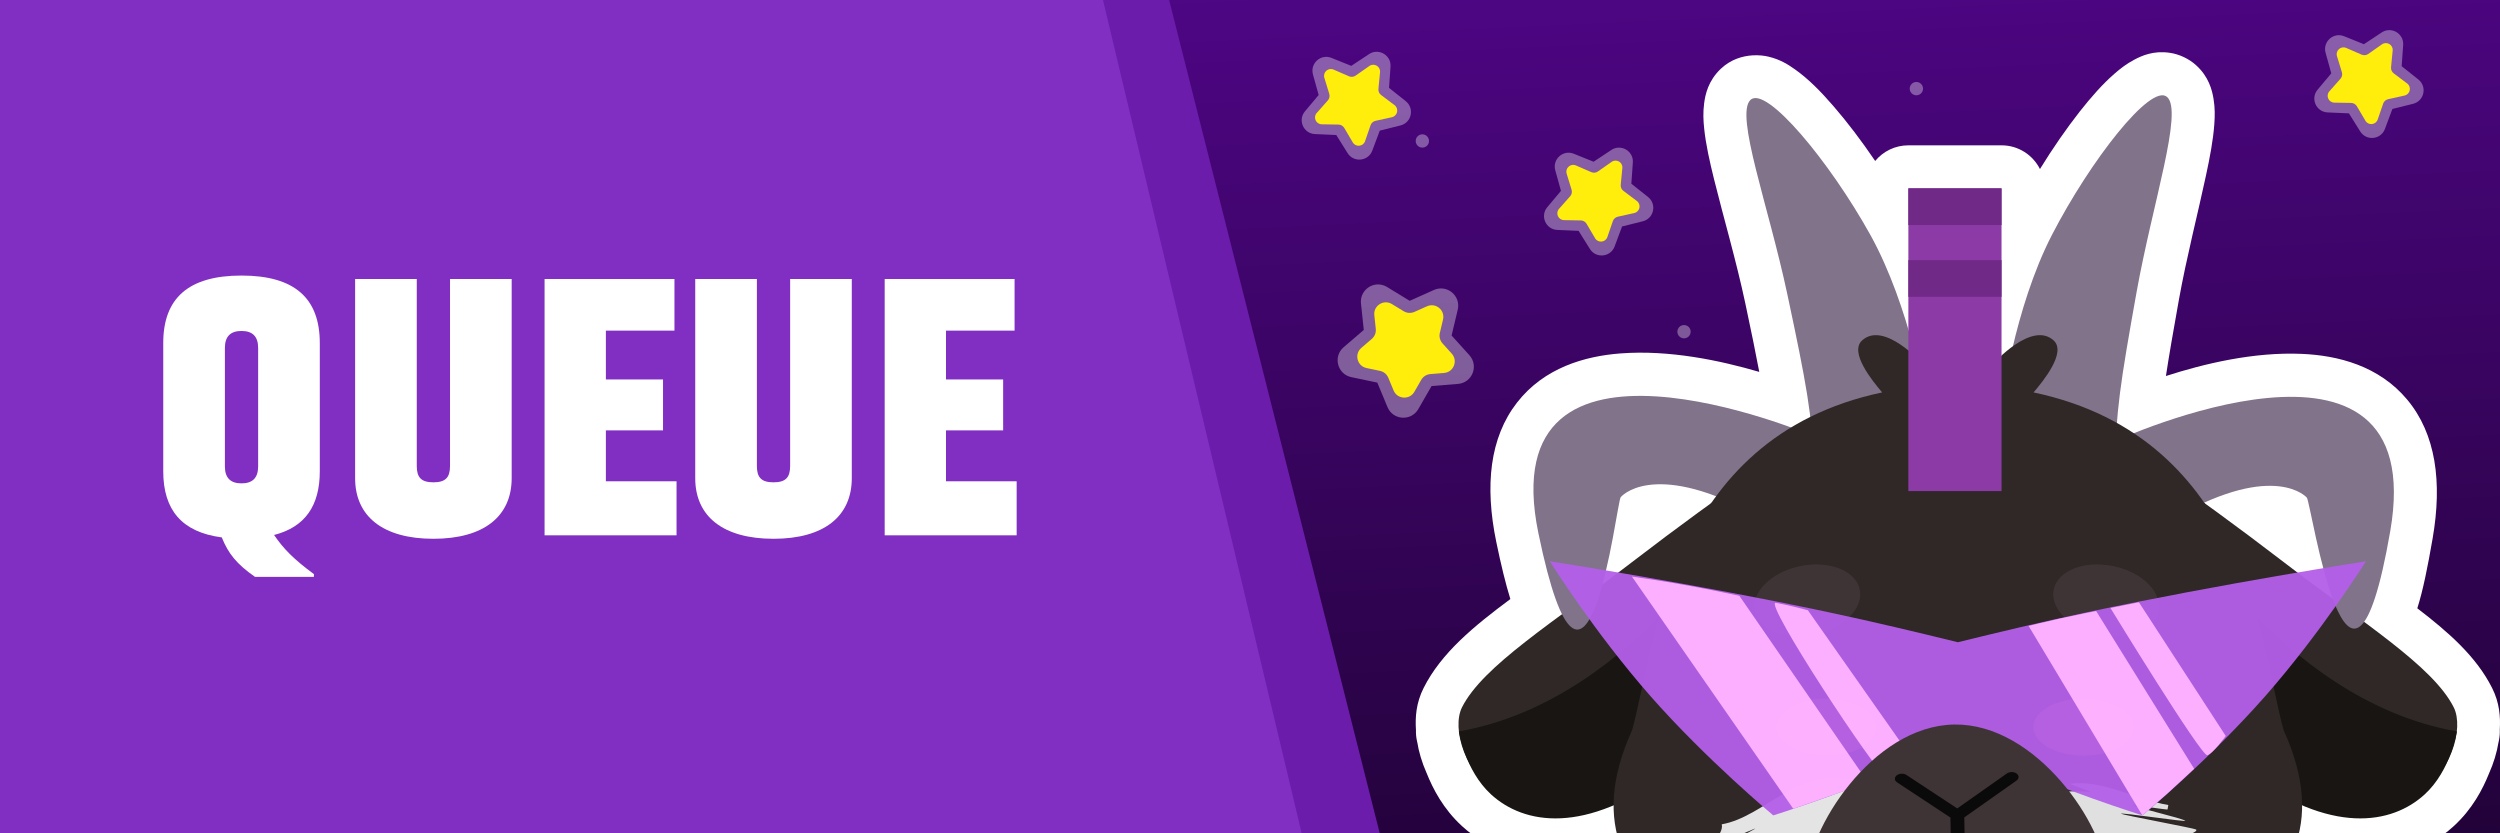
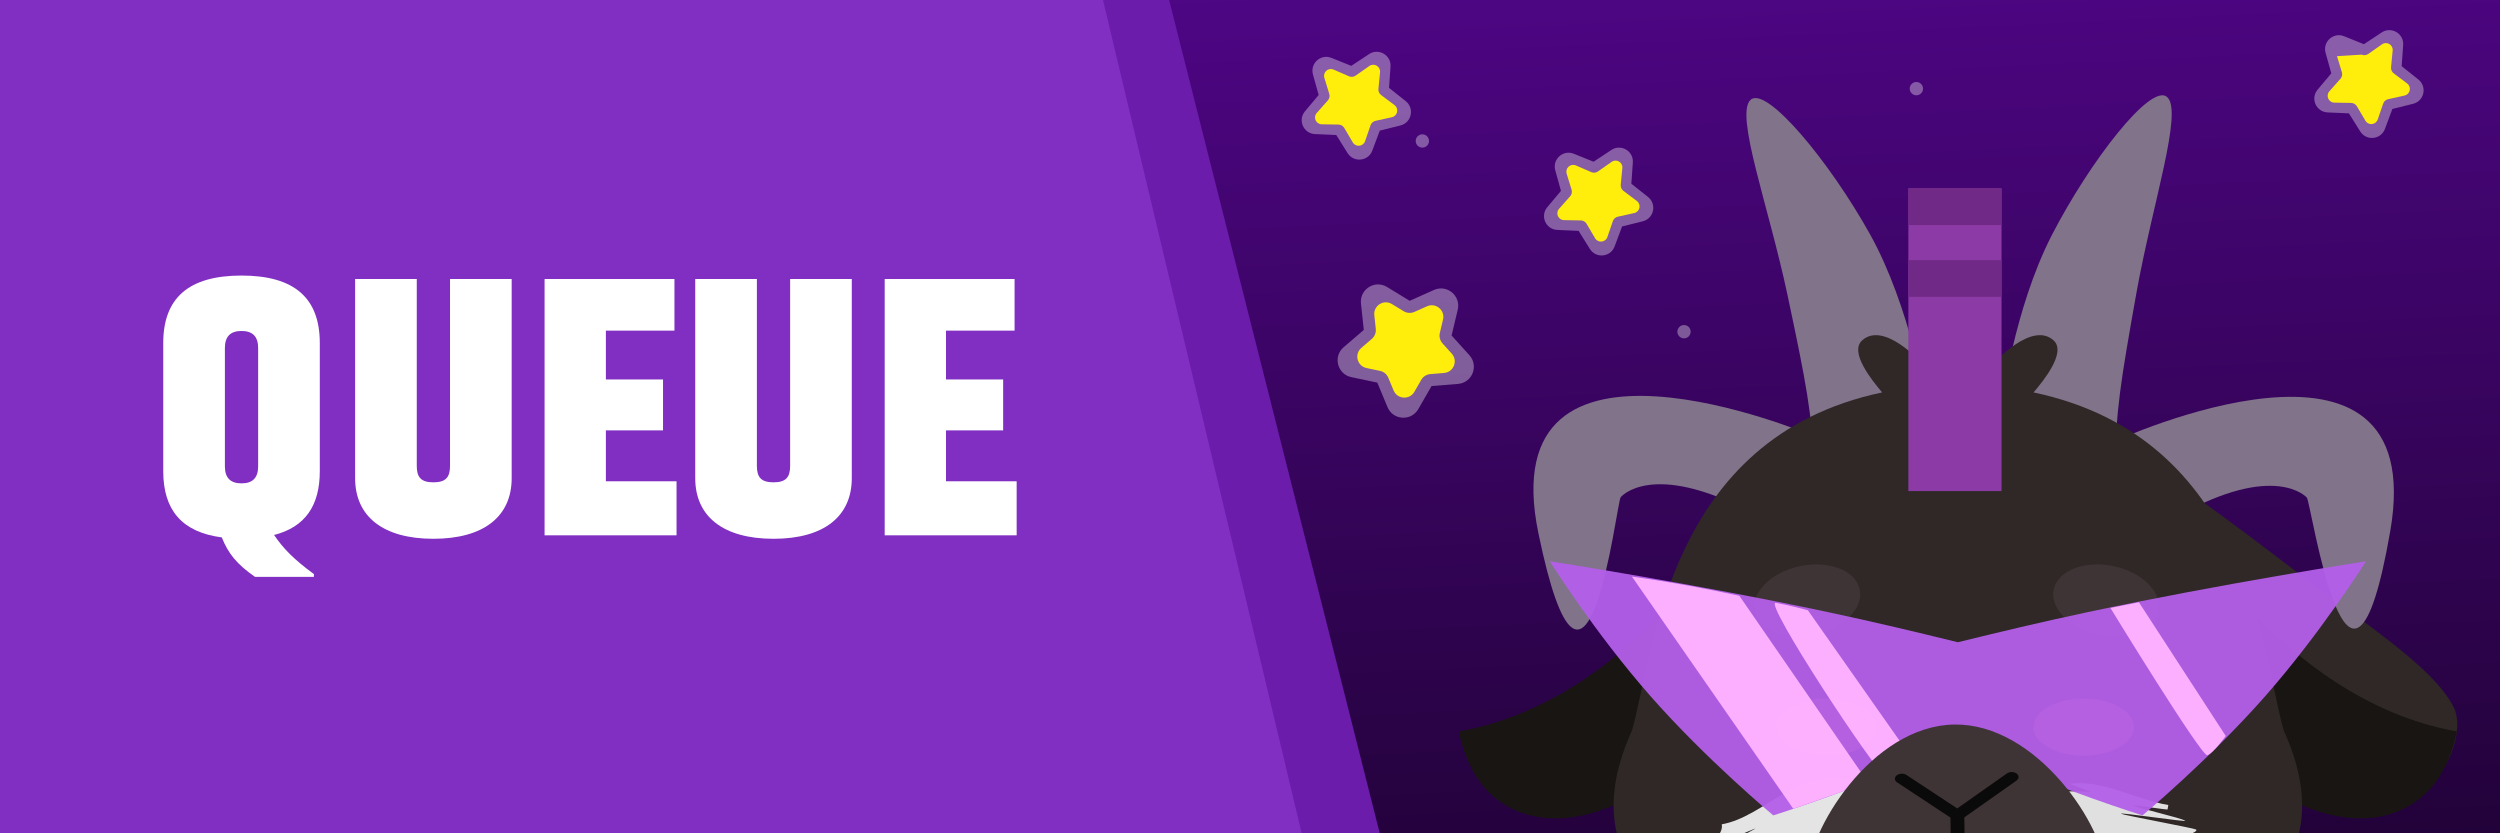
<svg xmlns="http://www.w3.org/2000/svg" xmlns:ns1="http://vectornator.io" height="500.0px" stroke-miterlimit="10" style="fill-rule:nonzero;clip-rule:evenodd;stroke-linecap:round;stroke-linejoin:round;" version="1.1" viewBox="0 0 1500 500" width="1500.0px" xml:space="preserve">
  <defs>
    <linearGradient gradientTransform="matrix(19.139 913.806 -483.762 24.465 944.171 -214.947)" gradientUnits="userSpaceOnUse" id="LinearGradient" x1="0" x2="1" y1="0" y2="0">
      <stop offset="0" stop-color="#5e07a0" />
      <stop offset="1" stop-color="#140121" />
    </linearGradient>
    <filter color-interpolation-filters="sRGB" filterUnits="userSpaceOnUse" height="689.857" id="Filter" width="675.576" x="847.946" y="31.321">
      <feDropShadow dx="11.022" dy="47.744" flood-color="#000000" flood-opacity="0.203" in="SourceGraphic" result="Shadow" stdDeviation="5" />
    </filter>
  </defs>
  <g id="Capa-2" ns1:layerName="Capa 2">
    <path d="M0 0L1500 0L1500 500L0 500L0 0Z" fill="url(#LinearGradient)" fill-rule="nonzero" opacity="1" stroke="none" ns1:layerName="Rectángulo 1" />
  </g>
  <g id="Capa-5" ns1:layerName="Capa 5">
    <path d="M849.424 84.579C849.424 82.376 851.21 80.589 853.414 80.589C855.618 80.589 857.405 82.376 857.405 84.579C857.405 86.784 855.618 88.57 853.414 88.57C851.21 88.57 849.424 86.784 849.424 84.579Z" fill="#ffffff" fill-rule="nonzero" opacity="0.336" stroke="none" ns1:layerName="Óvalo 1" />
    <path d="M1006.42 199.021C1006.42 196.817 1008.21 195.031 1010.41 195.031C1012.62 195.031 1014.4 196.817 1014.4 199.021C1014.4 201.225 1012.62 203.012 1010.41 203.012C1008.21 203.012 1006.42 201.225 1006.42 199.021Z" fill="#ffffff" fill-rule="nonzero" opacity="0.336" stroke="none" ns1:layerName="Óvalo 3" />
    <path d="M1145.83 53.18C1145.83 50.976 1147.62 49.19 1149.82 49.19C1152.03 49.19 1153.82 50.976 1153.82 53.18C1153.82 55.384 1152.03 57.171 1149.82 57.171C1147.62 57.171 1145.83 55.384 1145.83 53.18Z" fill="#ffffff" fill-rule="nonzero" opacity="0.336" stroke="none" ns1:layerName="Óvalo 2" />
    <g opacity="1" ns1:layerName="Grupo 6">
      <path d="M826.559 170.656C820.913 170.826 815.905 175.739 816.585 182.109L818.273 197.955C815.725 200.141 806.179 208.333 806.179 208.333C799.658 213.928 802.425 224.524 810.782 226.286C810.782 226.286 823.106 228.874 826.377 229.564C827.668 232.66 832.501 244.266 832.501 244.266C835.807 252.196 846.726 252.856 850.984 245.452C850.984 245.452 857.267 234.528 858.935 231.628C862.285 231.357 874.809 230.345 874.809 230.345C883.372 229.651 887.37 219.469 881.644 213.132C881.644 213.132 873.206 203.79 870.959 201.303C871.735 198.037 874.642 185.805 874.642 185.805C876.628 177.446 868.168 170.489 860.371 173.976C860.371 173.976 848.875 179.125 845.822 180.49C842.95 178.739 832.236 172.191 832.236 172.191C830.402 171.073 828.44 170.6 826.559 170.656Z" fill="#ffffff" fill-rule="nonzero" opacity="0.353" stroke="none" ns1:layerName="Curva 1" />
      <path d="M848.623 235.073C845.745 240.077 838.379 239.609 836.158 234.281L832.981 226.661C832.099 224.545 830.233 222.999 827.99 222.526L819.911 220.823C814.263 219.633 812.432 212.482 816.813 208.724L823.078 203.348C824.818 201.855 825.712 199.602 825.468 197.323L824.591 189.114C823.978 183.374 830.213 179.423 835.141 182.428L842.191 186.725C844.148 187.918 846.566 188.072 848.659 187.136L856.195 183.766C861.465 181.409 867.149 186.117 865.814 191.733L863.905 199.765C863.375 201.995 863.977 204.343 865.513 206.044L871.048 212.17C874.917 216.453 872.196 223.314 866.443 223.78L858.214 224.447C855.929 224.632 853.882 225.929 852.739 227.916L848.623 235.073Z" fill="#ffed0c" fill-rule="nonzero" opacity="1" stroke="none" ns1:layerName="Estrella 1" />
    </g>
    <g opacity="1" ns1:layerName="Grupo 7">
      <path d="M1440.89 22.346C1438.68 18.379 1433.32 16.622 1429.03 19.464L1418.34 26.53C1415.84 25.521 1406.46 21.737 1406.46 21.737C1400.05 19.153 1393.51 25.047 1395.35 31.664C1395.35 31.664 1398.06 41.418 1398.78 44.008C1397.05 46.075 1390.55 53.818 1390.55 53.818C1386.11 59.111 1389.68 67.148 1396.54 67.448C1396.54 67.448 1406.66 67.892 1409.35 68.01C1410.78 70.301 1416.14 78.866 1416.14 78.865C1419.8 84.721 1428.55 83.808 1430.95 77.376C1430.95 77.376 1434.5 67.898 1435.44 65.374C1438.06 64.72 1447.87 62.27 1447.87 62.27C1454.57 60.595 1456.4 51.983 1451.03 47.708C1451.03 47.708 1443.1 41.407 1441 39.734C1441.19 37.035 1441.9 26.966 1441.9 26.966C1442.02 25.243 1441.63 23.668 1440.89 22.346Z" fill="#ffffff" fill-rule="nonzero" opacity="0.353" stroke="none" ns1:layerName="Curva 1" />
-       <path d="M1400.6 61.579C1397.12 61.52 1395.31 57.401 1397.62 54.791L1404.29 47.241C1405.24 46.177 1405.56 44.699 1405.14 43.34L1402.19 33.702C1401.17 30.369 1404.53 27.372 1407.72 28.762L1416.97 32.782C1418.27 33.349 1419.77 33.197 1420.94 32.381L1429.19 26.596C1432.05 24.595 1435.93 26.861 1435.6 30.331L1434.63 40.365C1434.5 41.78 1435.11 43.163 1436.24 44.018L1444.29 50.081C1447.08 52.178 1446.13 56.575 1442.72 57.33L1432.88 59.511C1431.49 59.818 1430.37 60.825 1429.9 62.17L1426.63 71.702C1425.49 74.998 1421.02 75.45 1419.25 72.446L1414.13 63.761C1413.41 62.536 1412.1 61.775 1410.68 61.751L1400.6 61.579Z" fill="#ffed0c" fill-rule="nonzero" opacity="1" stroke="none" ns1:layerName="Estrella 1" />
+       <path d="M1400.6 61.579C1397.12 61.52 1395.31 57.401 1397.62 54.791L1404.29 47.241C1405.24 46.177 1405.56 44.699 1405.14 43.34L1402.19 33.702L1416.97 32.782C1418.27 33.349 1419.77 33.197 1420.94 32.381L1429.19 26.596C1432.05 24.595 1435.93 26.861 1435.6 30.331L1434.63 40.365C1434.5 41.78 1435.11 43.163 1436.24 44.018L1444.29 50.081C1447.08 52.178 1446.13 56.575 1442.72 57.33L1432.88 59.511C1431.49 59.818 1430.37 60.825 1429.9 62.17L1426.63 71.702C1425.49 74.998 1421.02 75.45 1419.25 72.446L1414.13 63.761C1413.41 62.536 1412.1 61.775 1410.68 61.751L1400.6 61.579Z" fill="#ffed0c" fill-rule="nonzero" opacity="1" stroke="none" ns1:layerName="Estrella 1" />
    </g>
    <g opacity="1" ns1:layerName="Grupo 8">
      <path d="M978.699 92.85C976.489 88.883 971.13 87.126 966.835 89.968L956.149 97.034C953.647 96.025 944.268 92.242 944.268 92.242C937.863 89.657 931.323 95.552 933.157 102.168C933.157 102.168 935.868 111.922 936.586 114.512C934.854 116.579 928.358 124.322 928.358 124.322C923.921 129.615 927.489 137.652 934.349 137.953C934.349 137.953 944.471 138.397 947.157 138.514C948.59 140.805 953.945 149.37 953.945 149.37C957.608 155.225 966.354 154.312 968.76 147.881C968.76 147.881 972.306 138.402 973.25 135.878C975.868 135.224 985.674 132.774 985.674 132.774C992.375 131.099 994.211 122.487 988.838 118.212C988.838 118.212 980.91 111.911 978.806 110.238C978.994 107.54 979.704 97.47 979.704 97.47C979.824 95.747 979.436 94.172 978.699 92.85Z" fill="#ffffff" fill-rule="nonzero" opacity="0.353" stroke="none" ns1:layerName="Curva 1" />
      <path d="M938.411 132.083C934.926 132.024 933.113 127.906 935.423 125.295L942.103 117.746C943.045 116.681 943.365 115.204 942.949 113.844L939.998 104.206C938.977 100.873 942.333 97.876 945.53 99.266L954.774 103.286C956.077 103.853 957.582 103.701 958.746 102.885L967 97.1C969.855 95.1 973.742 97.366 973.408 100.835L972.441 110.869C972.305 112.284 972.914 113.668 974.05 114.523L982.103 120.585C984.888 122.682 983.934 127.08 980.53 127.834L970.689 130.015C969.302 130.323 968.174 131.33 967.712 132.674L964.434 142.206C963.3 145.503 958.824 145.954 957.054 142.951L951.939 134.265C951.217 133.04 949.911 132.279 948.49 132.255L938.411 132.083Z" fill="#ffed0c" fill-rule="nonzero" opacity="1" stroke="none" ns1:layerName="Estrella 1" />
    </g>
    <g opacity="1" ns1:layerName="Grupo 9">
      <path d="M833.312 35.34C831.102 31.373 825.743 29.616 821.449 32.458L810.762 39.525C808.26 38.515 798.881 34.732 798.881 34.732C792.476 32.148 785.936 38.042 787.77 44.658C787.77 44.658 790.481 54.412 791.199 57.002C789.467 59.069 782.971 66.812 782.971 66.812C778.534 72.105 782.102 80.143 788.962 80.443C788.962 80.443 799.084 80.887 801.77 81.004C803.203 83.295 808.558 91.86 808.558 91.86C812.221 97.716 820.967 96.802 823.373 90.371C823.373 90.371 826.919 80.893 827.863 78.368C830.481 77.714 840.287 75.264 840.287 75.264C846.988 73.59 848.824 64.978 843.451 60.703C843.451 60.703 835.523 54.402 833.419 52.728C833.607 50.03 834.317 39.96 834.317 39.96C834.437 38.238 834.049 36.663 833.312 35.34Z" fill="#ffffff" fill-rule="nonzero" opacity="0.353" stroke="none" ns1:layerName="Curva 1" />
      <path d="M793.025 74.573C789.539 74.514 787.726 70.396 790.036 67.785L796.716 60.236C797.658 59.171 797.978 57.694 797.562 56.335L794.611 46.696C793.59 43.363 796.946 40.366 800.143 41.757L809.387 45.776C810.69 46.343 812.195 46.191 813.359 45.376L821.613 39.59C824.468 37.59 828.355 39.856 828.021 43.326L827.055 53.359C826.918 54.774 827.527 56.158 828.663 57.013L836.716 63.076C839.501 65.172 838.547 69.57 835.144 70.324L825.302 72.505C823.915 72.813 822.787 73.82 822.325 75.164L819.047 84.696C817.913 87.993 813.437 88.445 811.667 85.441L806.552 76.755C805.831 75.531 804.524 74.769 803.103 74.745L793.025 74.573Z" fill="#ffed0c" fill-rule="nonzero" opacity="1" stroke="none" ns1:layerName="Estrella 1" />
    </g>
  </g>
  <clipPath id="ArtboardFrame">
    <rect height="500" width="1500" x="0" y="0" />
  </clipPath>
  <g clip-path="url(#ArtboardFrame)" id="Capa-1" ns1:layerName="Capa 1">
-     <path d="M1051.58 33.209C1045.44 33.581 1038.4 35.67 1032.53 41.233C1024.82 48.534 1023.17 56.804 1022.49 61.952C1021.74 67.564 1022.01 72.353 1022.51 77.151C1023.5 86.68 1025.75 96.707 1028.51 107.876C1034.01 130.079 1041.78 156.595 1047.17 181.93C1050.76 198.793 1053.46 211.998 1055.56 223.142C1032.16 216.296 1001.72 209.828 972.414 212.041C950.876 213.667 926.482 220.635 910.21 241.555C893.835 262.608 890.792 291.416 897.763 325.151C900.621 338.981 903.334 350.107 906.214 359.435C884.237 375.79 864.744 391.775 854.175 412.769C849.636 421.785 849.071 430.388 849.575 438.05C849.514 440.125 849.676 442.243 850.141 444.367C850.141 444.367 850.405 445.624 850.408 445.636C850.349 445.332 850.298 445.032 850.251 444.726C851.252 451.195 853.191 457.523 855.885 463.664C855.91 463.728 855.952 463.801 855.978 463.864C859.749 473.251 865.904 485.327 877.263 495.718C894.414 511.409 919.258 519.614 947.925 515.466C958.238 544.332 981.934 565.326 1008.56 579.239C1040.7 596.033 1079.52 605.149 1117.95 609.925C1131.19 632.871 1146.59 651.08 1147.09 651.681C1154.37 660.407 1165.23 662.623 1174.54 659.743C1183.34 661.85 1193.21 659.448 1200.05 651.563C1200.57 650.971 1217.71 631.823 1230.6 610.011C1269.19 605.285 1308.19 596.203 1340.5 579.419C1367.22 565.536 1391.14 544.512 1401.52 515.464C1430.11 519.614 1454.97 511.484 1472.2 495.724C1483.47 485.412 1489.63 473.48 1493.41 464.088C1496.16 457.917 1498.12 451.566 1499.16 445.074C1499.11 445.377 1499.06 445.68 1499 445.98C1499.12 445.388 1499.38 444.061 1499.38 444.061C1499.83 441.927 1499.96 439.811 1499.87 437.732C1500.34 430.117 1499.73 421.649 1495.26 412.776C1485.79 393.951 1469.16 379.369 1450.39 364.984C1453.87 353.918 1456.56 340.442 1459.57 323.1C1465.47 289.109 1461.46 260.347 1444.36 239.83C1427.36 219.426 1402.72 213.263 1381.11 212.324C1352.24 211.069 1322.52 218.203 1299.55 225.61C1301.38 213.596 1303.91 198.971 1307.32 179.958C1311.9 154.467 1318.8 127.748 1323.57 105.386C1325.98 94.133 1327.91 84.046 1328.59 74.487C1328.93 69.669 1329.05 64.881 1328.12 59.299C1327.26 54.131 1325.32 45.962 1317.44 38.946C1313.32 35.28 1307.71 32.542 1301.92 31.688C1292.02 30.226 1285.06 33.454 1280.66 35.77C1275.88 38.283 1272.19 41.16 1268.62 44.283C1261.52 50.484 1254.8 58.089 1247.87 66.897C1239.86 77.085 1231.68 88.93 1223.97 101.427C1219.72 92.995 1211.01 87.197 1200.93 87.197L1145.02 87.197C1137.01 87.197 1129.84 90.85 1125.11 96.584C1116.92 84.525 1108.36 73.236 1100.09 63.695C1092.42 54.857 1085.17 47.425 1076.97 41.614C1072.86 38.704 1068.25 35.746 1061.22 34.024C1058.63 33.39 1055.26 32.986 1051.58 33.209Z" fill="#ffffff" fill-rule="nonzero" filter="url(#Filter)" stroke="none" ns1:layerName="Curva 2" ns1:shadowAngle="1.34391" ns1:shadowColor="#000000" ns1:shadowOffset="49" ns1:shadowOpacity="0.203" ns1:shadowRadius="10" />
    <g opacity="1" ns1:layerName="Grupo 1">
      <g opacity="1" ns1:layerName="Grupo 11">
        <path d="M1264.26 260.868C1264.26 260.868 1315.09 294.869 1370.55 337.506C1417.34 373.487 1459.69 399.477 1472.23 424.379C1484.77 449.281 1442.17 537.436 1326.54 449.189C1210.91 360.941 1264.26 260.868 1264.26 260.868Z" fill="#2f2827" fill-rule="nonzero" opacity="1" stroke="none" ns1:layerName="Curva 5" />
        <path d="M1300.85 300.482C1300.85 300.482 1365.73 419.775 1474.11 438.843C1474.11 438.843 1470.56 462.226 1454.77 476.673C1435.19 494.586 1398.56 501.344 1347.52 463.283C1255.29 394.525 1300.85 300.482 1300.85 300.482Z" fill="#181512" fill-rule="nonzero" opacity="1" stroke="none" ns1:layerName="Curva 6" />
      </g>
      <g opacity="1" ns1:layerName="Grupo 12">
-         <path d="M1085.18 260.868C1085.18 260.868 1034.34 294.869 978.891 337.506C932.095 373.487 889.744 399.477 877.207 424.379C864.67 449.281 907.262 537.436 1022.89 449.189C1138.53 360.941 1085.18 260.868 1085.18 260.868Z" fill="#2f2827" fill-rule="nonzero" opacity="1" stroke="none" ns1:layerName="Curva 5" />
        <path d="M1048.58 300.482C1048.58 300.482 983.71 419.775 875.324 438.843C875.324 438.843 878.876 462.226 894.668 476.673C914.248 494.586 950.872 501.344 1001.92 463.283C1094.14 394.525 1048.58 300.482 1048.58 300.482Z" fill="#181512" fill-rule="nonzero" opacity="1" stroke="none" ns1:layerName="Curva 6" />
      </g>
      <path d="M1200.92 243.657C1200.92 243.657 1208.28 185.347 1231.14 141.002C1254 96.657 1290.57 49.561 1300.28 58.206C1309.99 66.851 1291.52 121.919 1281.92 175.404C1272.33 228.889 1269.12 249.429 1269.56 276.887L1200.92 243.657Z" fill="#81738a" fill-rule="nonzero" opacity="1" stroke="none" ns1:layerName="Curva 62" />
      <path d="M1155.56 242.341C1155.56 242.341 1146.32 184.279 1122.05 140.64C1097.78 97.001 1059.71 51.023 1050.28 59.955C1040.85 68.887 1061.09 123.374 1072.4 176.547C1083.71 229.719 1087.57 250.153 1088.01 277.611L1155.56 242.341Z" fill="#81738a" fill-rule="nonzero" opacity="1" stroke="none" ns1:layerName="Curva 63" />
      <path d="M1268.91 264.704C1268.91 264.704 1458.63 177.552 1434.15 318.695C1409.67 459.839 1386.76 301.534 1384.1 298.573C1381.44 295.613 1358.38 276.713 1295.4 316.383L1268.91 264.704Z" fill="#81738a" fill-rule="nonzero" opacity="1" stroke="none" ns1:layerName="Curva 64" />
      <path d="M1086.47 261.019C1086.47 261.019 894.039 179.593 923.039 319.935C952.039 460.277 969.857 301.362 972.419 298.323C974.981 295.284 997.423 275.703 1061.65 313.467L1086.47 261.019Z" fill="#81738a" fill-rule="nonzero" opacity="1" stroke="none" ns1:layerName="Curva 65" />
      <path d="M1173.87 175.138C1143.28 175.138 1153.45 218.228 1153.45 218.228C1153.45 218.228 1130.44 192.278 1117.26 204.258C1109.43 211.377 1123.36 228.453 1129.29 235.45C999.976 262.766 992.389 391.893 979.233 438.219C927.632 551.366 1067.19 585.625 1174.31 588.286L1174.31 588.322C1174.42 588.322 1174.53 588.322 1174.64 588.322C1174.69 588.321 1174.74 588.322 1174.79 588.322C1174.9 588.322 1175.01 588.322 1175.13 588.322L1175.13 588.286C1282.24 585.625 1421.8 551.366 1370.2 438.219C1357.05 391.893 1349.46 262.766 1220.15 235.45C1226.08 228.453 1240 211.377 1232.17 204.258C1218.99 192.278 1195.99 218.228 1195.99 218.228C1195.99 218.228 1206.15 175.138 1175.57 175.138C1175.29 175.138 1175.05 175.189 1174.79 175.209C1174.74 175.208 1174.69 175.213 1174.64 175.209C1174.38 175.189 1174.15 175.138 1173.87 175.138Z" fill="#2f2827" fill-rule="nonzero" opacity="1" stroke="none" ns1:layerName="Curva 66" />
      <path d="M1047.79 516.457C1048.2 515.099 1048.2 515.099 1048.62 513.742C1046.68 514.078 1046.68 514.078 1044.75 514.414C1044.52 513.168 1073.18 504.257 1072.95 503.011C1069.73 503.571 1041.06 512.483 1037.84 513.043C1037.49 511.175 1037.49 511.175 1037.14 509.306C1035.09 509.02 1035.09 509.02 1033.04 508.733C1032.66 506.709 1078.87 485.528 1032.33 506.073C1031.97 506.233 1031.25 505.867 1029.76 505.444C1030.42 501.078 1033.84 498.743 1033.07 494.582C1058.63 490.14 1079.63 459.416 1110.71 468.232C1109.02 473.781 1110.85 470.781 1100.86 472.516C1121 473.821 1117.47 474.352 1111.61 487.365C1113.66 487.652 1113.66 487.652 1115.71 487.939C1111.67 490.071 1098.48 492.775 1094.28 494.604C1099.02 495.065 1108.26 494.378 1113 494.839C1098.12 505.582 1065.7 510.726 1047.79 516.457Z" fill="#e3e4e3" fill-rule="nonzero" opacity="1" stroke="none" ns1:layerName="Curva 67" />
      <path d="M1241.06 488.706C1237.21 489.814 1238.77 488.757 1236.38 491.877C1241.31 492.715 1243.92 493.649 1247.87 496.477C1243.65 497.082 1243.65 497.082 1239.43 497.687C1264.33 515.519 1305.08 521.881 1328.28 506.188C1326.55 504.95 1311.44 505.167 1309.83 503.875C1307.91 502.327 1319.51 499.263 1317.64 497.698C1316.78 496.977 1273.52 488.971 1272.65 488.256C1271.37 487.207 1312.47 493.456 1311.13 492.439C1309.06 490.856 1282.29 484.755 1279.95 483.314C1278.66 482.521 1301.93 486.324 1300.53 485.593C1300.77 484.309 1300.77 484.309 1301 483.026C1281.56 479.72 1261.18 467.494 1241.68 470.29C1245.96 471.899 1250.23 473.508 1254.5 475.116C1245.31 474.828 1226.03 472.452 1238.88 485.687C1237.43 486.103 1237.43 486.103 1235.98 486.518C1239.13 488.771 1237.42 488.085 1241.06 488.706Z" fill="#dfe0df" fill-rule="nonzero" opacity="1" stroke="none" ns1:layerName="Curva 68" />
      <path d="M1219.99 436.264C1219.99 426.805 1233.51 419.137 1250.19 419.137C1266.88 419.137 1280.4 426.805 1280.4 436.264C1280.4 445.723 1266.88 453.391 1250.19 453.391C1233.51 453.391 1219.99 445.723 1219.99 436.264Z" fill="#d88838" fill-rule="nonzero" opacity="1" stroke="none" ns1:layerName="Óvalo 10" />
      <path d="M1065.54 436.264C1065.54 426.805 1079.07 419.137 1095.75 419.137C1112.43 419.137 1125.96 426.805 1125.96 436.264C1125.96 445.723 1112.43 453.391 1095.75 453.391C1079.07 453.391 1065.54 445.723 1065.54 436.264Z" fill="#d88838" fill-rule="nonzero" opacity="1" stroke="none" ns1:layerName="Óvalo 11" />
      <path d="M1053.06 366.978C1050.44 355.693 1062.36 343.509 1079.68 339.764C1097 336.018 1113.16 342.129 1115.78 353.414C1118.39 364.698 1106.48 376.882 1089.16 380.628C1071.84 384.374 1055.67 378.262 1053.06 366.978Z" fill="#3f3435" fill-rule="nonzero" opacity="1" stroke="none" ns1:layerName="Óvalo 12" />
      <path d="M1295.02 366.978C1297.64 355.693 1285.72 343.509 1268.4 339.764C1251.08 336.018 1234.92 342.129 1232.3 353.414C1229.68 364.698 1241.6 376.882 1258.92 380.628C1276.24 384.374 1292.4 378.262 1295.02 366.978Z" fill="#3f3435" fill-rule="nonzero" opacity="1" stroke="none" ns1:layerName="Óvalo 13" />
      <path d="M1110.72 534.372C1110.72 534.372 1122.05 561.006 1134.21 585.794C1146.37 610.582 1166.91 635.154 1166.91 635.154L1172.87 605.115L1180.55 634.666C1180.55 634.666 1205.49 605.969 1214.93 584.647C1224.37 563.326 1237.35 533.468 1237.35 533.468L1110.72 534.372Z" fill="#000000" fill-rule="nonzero" opacity="1" stroke="none" ns1:layerName="Curva 69" />
      <g opacity="1" ns1:layerName="Grupo 14">
        <path d="M929.842 336.758C929.842 336.758 956.767 379.574 990.295 417.695C1023.82 455.816 1063.96 489.23 1063.96 489.23C1063.95 489.231 1111.44 474.459 1158.45 453.463C1164 450.982 1169.25 448.303 1174.72 445.704C1180.18 448.303 1185.43 450.982 1190.99 453.463C1237.99 474.459 1285.48 489.231 1285.48 489.23C1285.48 489.23 1325.61 455.816 1359.14 417.695C1392.67 379.574 1419.6 336.758 1419.6 336.758C1419.6 336.758 1333.2 350.142 1252.67 367.265C1224.53 373.25 1198.5 379.501 1174.72 385.347C1150.93 379.5 1124.92 373.252 1096.77 367.265C1016.24 350.142 929.842 336.758 929.842 336.758Z" fill="#b45fe9" fill-rule="nonzero" opacity="0.95" stroke="none" ns1:layerName="Curva 82" />
        <path d="M979.155 345.945L1075.97 485.277C1075.97 485.277 1091.18 479.99 1104.6 475.198C1118.03 470.407 1120.58 469.107 1120.58 469.107L1043.62 357.488C1043.62 357.488 1026.56 353.801 1010.45 350.915C994.333 348.029 979.155 345.945 979.155 345.945Z" fill="#ffb4ff" fill-rule="nonzero" opacity="0.95" stroke="none" ns1:layerName="Curva 84" />
-         <path d="M1217.16 375.565L1285.39 489.23L1300.71 475.833L1316.5 461.277L1257.68 366.617C1257.68 366.617 1246.6 368.771 1236.47 371.009C1226.34 373.246 1217.16 375.565 1217.16 375.565Z" fill="#ffb4ff" fill-rule="nonzero" opacity="0.95" stroke="none" ns1:layerName="Curva 85" />
        <path d="M1130.7 464.899C1134.18 463.869 1148.82 457.35 1148.82 457.35L1084.71 366.13C1084.71 366.13 1073.71 363.197 1065.52 361.679C1057.33 360.162 1127.22 465.929 1130.7 464.899Z" fill="#ffb4ff" fill-rule="nonzero" opacity="0.95" stroke="none" ns1:layerName="Curva 86" />
        <path d="M1324.41 453.14C1327.89 452.11 1335.44 441.564 1335.44 441.564L1283.35 361.362L1266.25 364.786C1266.25 364.786 1320.93 454.17 1324.41 453.14Z" fill="#ffb4ff" fill-rule="nonzero" opacity="0.95" stroke="none" ns1:layerName="Curva 87" />
      </g>
      <path d="M1084.42 527.439C1083.96 498.814 1123.08 435.457 1172.57 434.716C1222.07 433.974 1263.2 496.129 1263.66 524.754C1264.12 553.38 1224.27 571.13 1174.77 571.871C1125.28 572.613 1084.88 556.065 1084.42 527.439Z" fill="#3f3435" fill-rule="nonzero" opacity="1" stroke="none" ns1:layerName="Óvalo 14" />
      <path d="M1140.91 464.219C1139.85 464.258 1138.8 464.597 1138.02 465.213C1136.47 466.445 1136.59 468.339 1138.28 469.452L1170.26 490.548L1170.9 530.473C1170.93 532.133 1172.83 533.449 1175.12 533.415C1177.41 533.38 1179.25 532.009 1179.22 530.349L1178.58 490.424L1209.87 468.38C1211.52 467.216 1211.58 465.32 1209.99 464.135C1208.4 462.95 1205.76 462.924 1204.1 464.087L1174.34 485.052L1143.9 464.989C1143.06 464.433 1141.97 464.18 1140.91 464.219Z" fill="#0a0a0a" fill-rule="nonzero" opacity="1" stroke="none" ns1:layerName="Curva 70" />
      <g opacity="1" ns1:layerName="Grupo 13">
        <path d="M1145.02 112.996L1200.92 112.996L1200.92 294.643L1145.02 294.643L1145.02 112.996Z" fill="#8c3aa5" fill-rule="nonzero" opacity="1" stroke="none" ns1:layerName="Rectángulo 28" />
        <path d="M1145.02 156.078L1200.92 156.078L1200.92 178.106L1145.02 178.106L1145.02 156.078Z" fill="#712987" fill-rule="nonzero" opacity="1" stroke="none" ns1:layerName="Rectángulo 29" />
        <path d="M1145.02 112.996L1200.92 112.996L1200.92 135.024L1145.02 135.024L1145.02 112.996Z" fill="#712987" fill-rule="nonzero" opacity="1" stroke="none" ns1:layerName="Rectángulo 30" />
      </g>
    </g>
  </g>
  <g id="Capa-4" ns1:layerName="Capa 4">
    <path d="M0 0L701.476 0L827.852 500L0 500L0 0Z" fill="#6b1caa" fill-rule="nonzero" opacity="1" stroke="none" ns1:layerName="Rectángulo 2" />
    <path d="M0 0L661.786 0L781.011 500L0 500L0 0Z" fill="#812fc2" fill-rule="nonzero" opacity="1" stroke="none" ns1:layerName="Rectángulo 1" />
  </g>
  <g id="Capa-3" ns1:layerName="Capa 3">
    <g opacity="1" ns1:layerName="Grupo 1">
      <path d="M144.91 290.019C138.468 290.019 134.935 286.902 134.935 279.836L134.935 208.765C134.935 201.7 138.468 198.582 144.91 198.582C151.352 198.582 154.885 201.7 154.885 208.765L154.885 279.836C154.885 286.902 151.352 290.019 144.91 290.019ZM97.945 282.746C97.945 306.02 109.167 319.32 133.065 322.437C137.013 332.204 142.001 338.439 153.015 346.128L188.342 346.128L188.342 344.465C176.497 335.737 170.055 329.295 164.444 320.983C183.147 316.203 191.875 303.319 191.875 282.746L191.875 205.856C191.875 179.048 176.913 165.333 144.91 165.333C112.907 165.333 97.945 179.048 97.945 205.856L97.945 282.746Z" fill="#ffffff" fill-rule="nonzero" opacity="1" stroke="none" ns1:layerName="Curva" />
      <path d="M213.072 167.411L213.072 286.902C213.072 309.761 229.697 323.269 260.037 323.269C290.377 323.269 307.002 309.761 307.002 286.902L307.002 167.411L270.012 167.411L270.012 279.628C270.012 286.486 267.31 289.395 260.037 289.395C252.764 289.395 250.062 286.486 250.062 279.628L250.062 167.411L213.072 167.411Z" fill="#ffffff" fill-rule="nonzero" opacity="1" stroke="none" ns1:layerName="Curva" />
      <path d="M326.744 321.19L405.92 321.19L405.92 288.772L363.526 288.772L363.526 258.224L397.815 258.224L397.815 227.676L363.526 227.676L363.526 198.375L404.673 198.375L404.673 167.411L326.744 167.411L326.744 321.19Z" fill="#ffffff" fill-rule="nonzero" opacity="1" stroke="none" ns1:layerName="Curva" />
      <path d="M417.141 167.411L417.141 286.902C417.141 309.761 433.766 323.269 464.106 323.269C494.447 323.269 511.071 309.761 511.071 286.902L511.071 167.411L474.081 167.411L474.081 279.628C474.081 286.486 471.38 289.395 464.106 289.395C456.833 289.395 454.132 286.486 454.132 279.628L454.132 167.411L417.141 167.411Z" fill="#ffffff" fill-rule="nonzero" opacity="1" stroke="none" ns1:layerName="Curva" />
      <path d="M530.813 321.19L609.989 321.19L609.989 288.772L567.596 288.772L567.596 258.224L601.884 258.224L601.884 227.676L567.596 227.676L567.596 198.375L608.742 198.375L608.742 167.411L530.813 167.411L530.813 321.19Z" fill="#ffffff" fill-rule="nonzero" opacity="1" stroke="none" ns1:layerName="Curva" />
    </g>
  </g>
</svg>